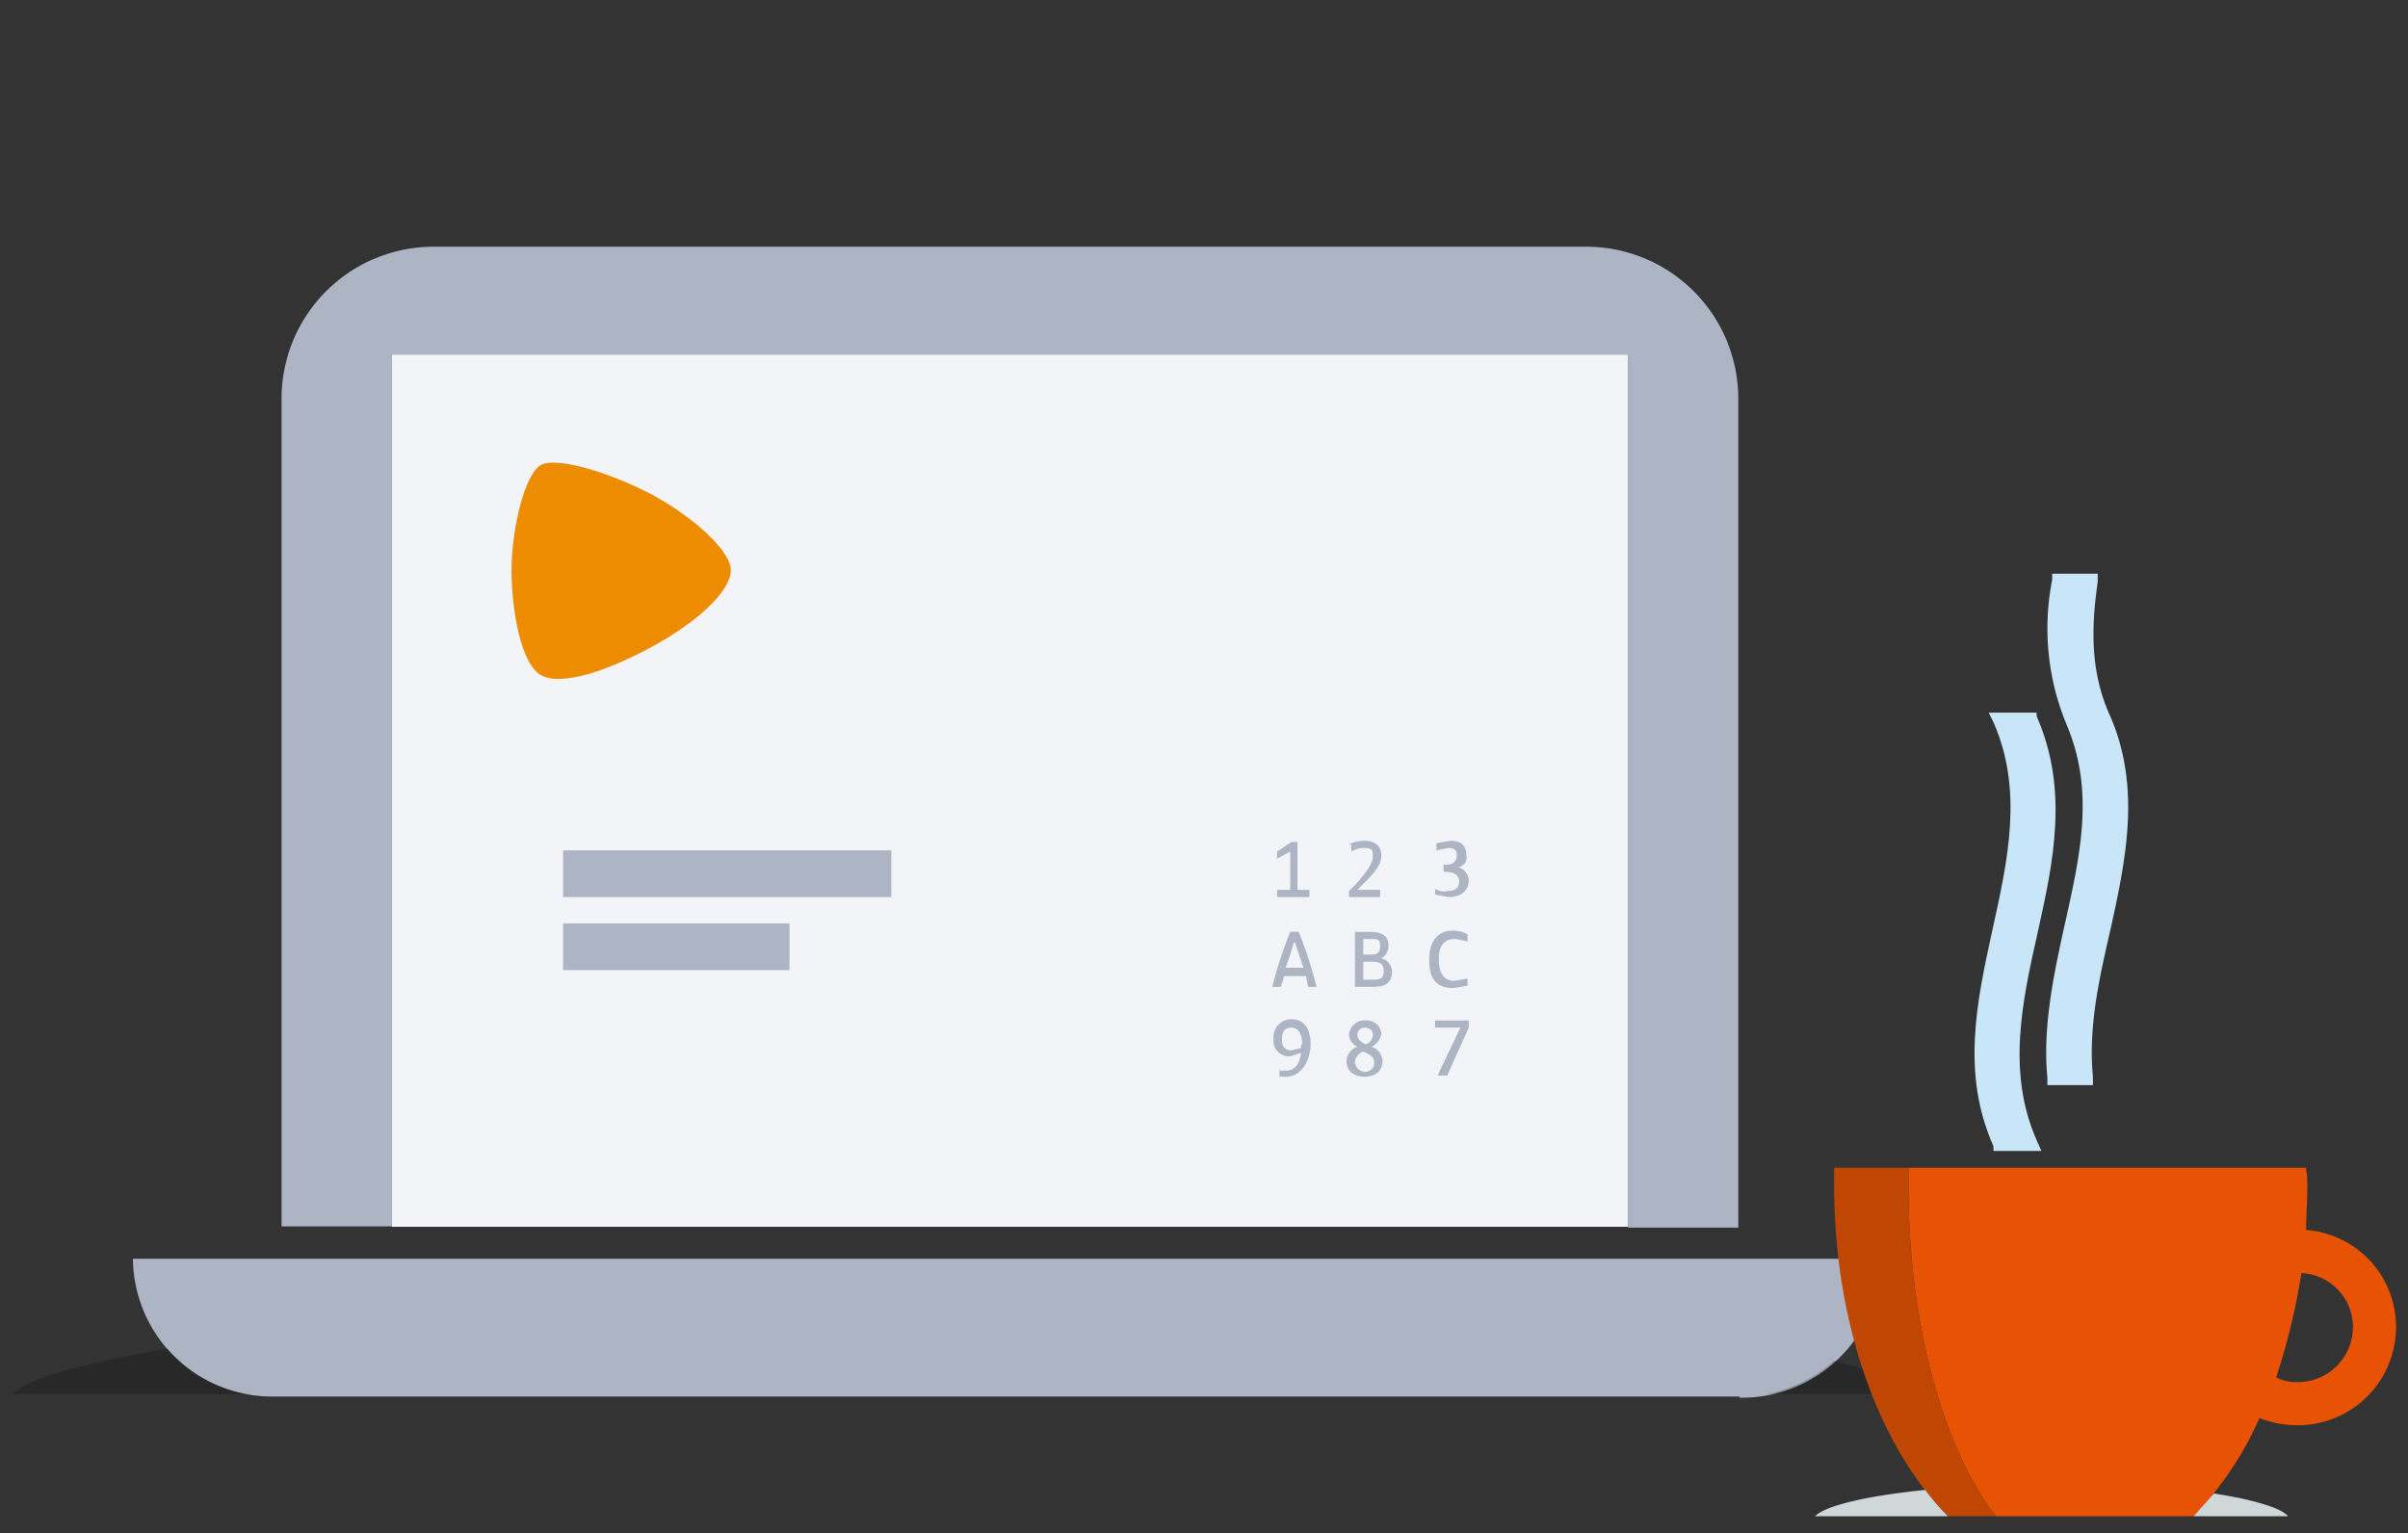
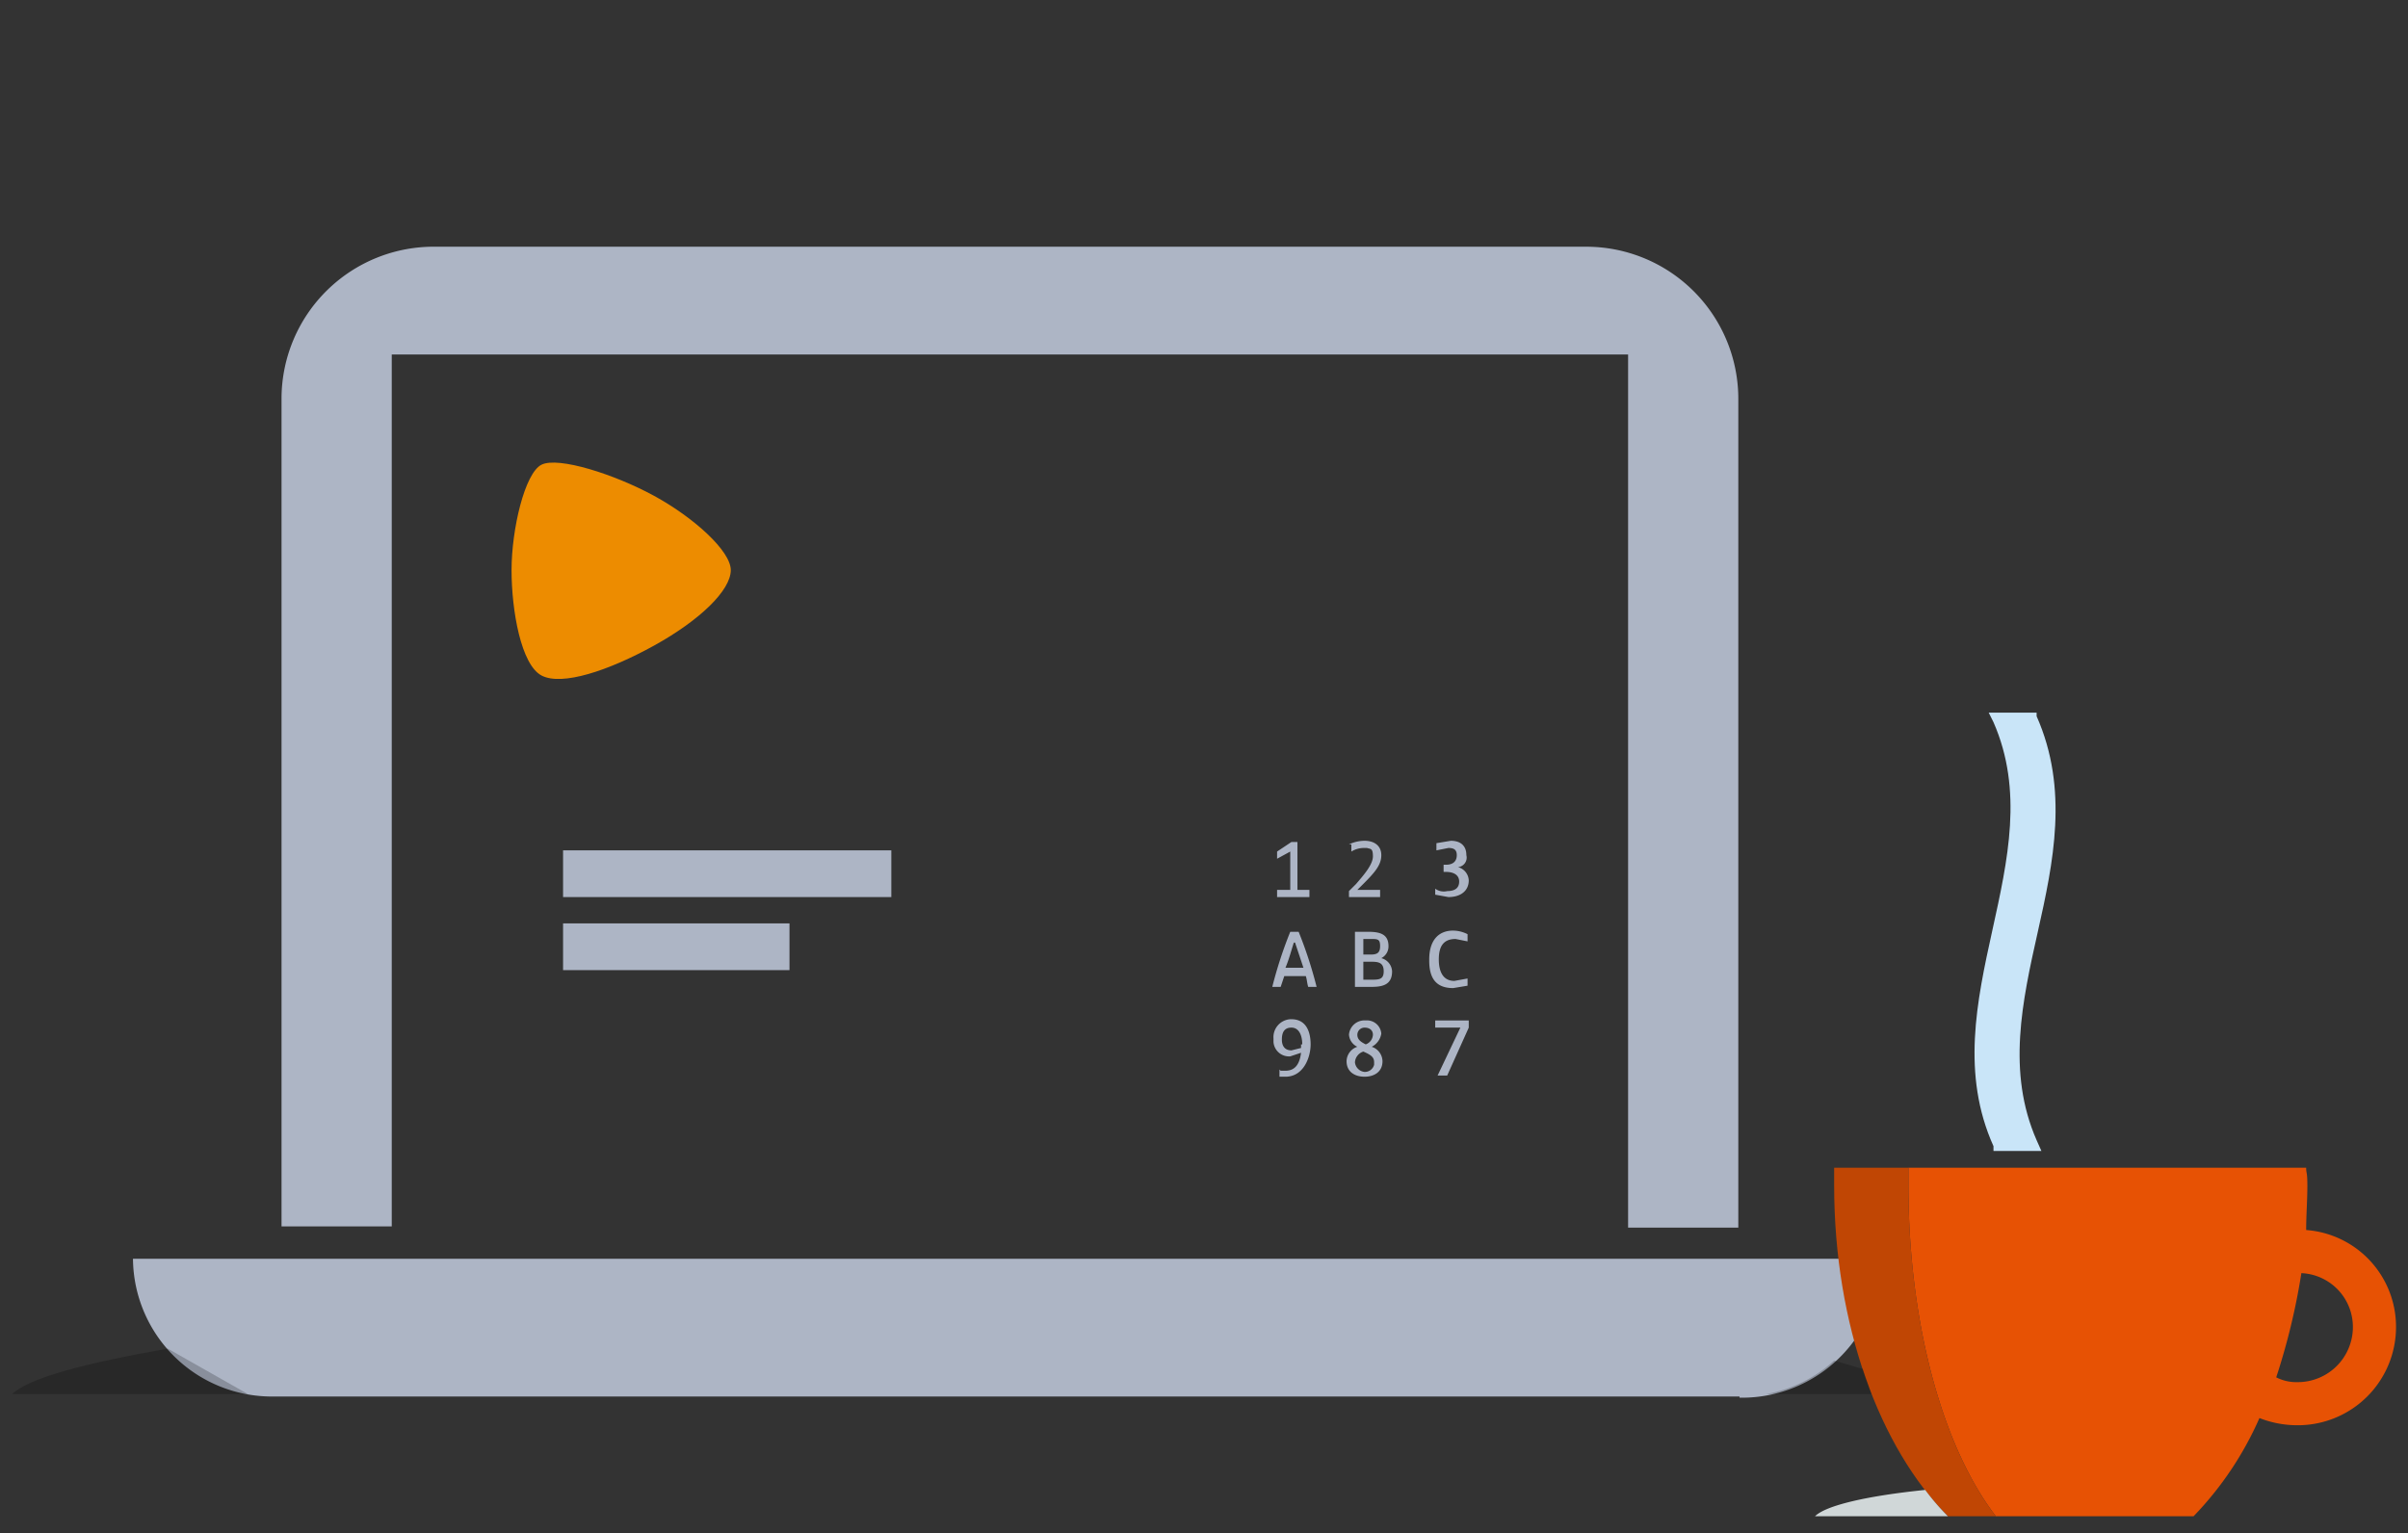
<svg xmlns="http://www.w3.org/2000/svg" viewBox="0 0 201 128">
  <rect x="0" y="0" width="201" height="128" fill="#333333" stroke="none" />
  <path d="M145.2,116.6H22.9a11.6,11.6,0,0,1-11.8-11.5H157a11.6,11.6,0,0,1-11.7,11.6h-.1" fill="#adb5c5" fill-rule="evenodd" />
  <g>
    <path d="M132.3,20.6H36.4A12.7,12.7,0,0,0,23.5,33.2h0v69.2h9.2V29.6H135.9v72.9h9.2V33.3A12.7,12.7,0,0,0,132.3,20.6Z" fill="#adb5c5" />
-     <rect x="32.7" y="29.6" width="103.2" height="72.83" fill="#f3f4f7" />
  </g>
  <path d="M61,47.6c0-1.6-3.1-4.4-6.4-6.2s-8-3.3-9.4-2.6-2.5,5.4-2.5,8.8.8,7.9,2.5,8.8,5.6-.4,9.4-2.5S61,49.3,61,47.6" fill="#ed8c00" fill-rule="evenodd" />
  <path d="M107.8,70.3h.5v4h1v.6h-2.7v-.6h1.1V71.1l-1.1.6v-.6Zm4.8.2a3.1,3.1,0,0,1,1.3-.3c.8,0,1.4.4,1.4,1.2s-.5,1.4-1.5,2.4l-.5.5h1.9v.6h-2.6v-.5l.6-.6c.6-.7,1.4-1.6,1.4-2.3s-.2-.6-.5-.7h-.2a2,2,0,0,0-1.1.3v-.6Zm7.3-.1,1.2-.2c.8,0,1.3.4,1.3,1.2a.8.8,0,0,1-.7,1h0a1.2,1.2,0,0,1,.9,1.1c0,.9-.7,1.4-1.7,1.4l-1.1-.2v-.5a1.2,1.2,0,0,0,1,.2c.7,0,1-.3,1-.8s-.4-.8-1.1-.8h-.2v-.6h.2c.6,0,.9-.3.9-.8s-.3-.6-.7-.6l-1,.2v-.6ZM108,78.7c-.2.6-.4,1.4-.7,2.1h1.5l-.7-2.1Zm.4-.9a35.3,35.3,0,0,1,1.5,4.6h-.7c-.1-.3-.1-.6-.2-.9h-1.8l-.3.9h-.7a35.3,35.3,0,0,1,1.5-4.6Zm5.4,4h.6c.7,0,1.1,0,1.1-.7s-.4-.8-1-.8h-.7Zm0-2.1h.6c.5,0,.8-.1.8-.7s-.2-.6-.8-.6h-.6Zm.4-1.9c1,0,1.7.2,1.7,1.2a1.1,1.1,0,0,1-.6,1h0a1.2,1.2,0,0,1,.9,1.1c0,1.2-.9,1.3-1.8,1.3h-1.3V77.8Zm5.1,2.3c0-1.5.7-2.4,2-2.4a2.7,2.7,0,0,1,1.2.3v.6l-1-.2c-1,0-1.4.6-1.4,1.7s.4,1.8,1.3,1.8l1.1-.2v.6l-1.2.2c-1.5,0-2-.9-2-2.3Zm-10.6,7.1c0-.8-.3-1.4-.9-1.4s-.8.4-.8,1,.3.9.8.9l.8-.2v-.3Zm-1.8,2.2h.4c.9,0,1.2-.7,1.3-1.5l-.9.3a1.3,1.3,0,0,1-1.4-1.2v-.3a1.5,1.5,0,0,1,1.4-1.6h.1c1.2,0,1.6,1,1.6,2.1s-.6,2.7-2.1,2.7h-.5v-.6Zm7.7-3c0-.4-.3-.6-.7-.6a.6.6,0,0,0-.6.6c0,.4.3.6.7.8a.9.9,0,0,0,.6-.8m-1.5,2.3a.9.9,0,0,0,.8.8h0a.8.8,0,0,0,.8-.6v-.2c0-.4-.2-.6-.9-.9a1,1,0,0,0-.7.9m-.5-2.3a1.3,1.3,0,0,1,1.4-1.2h0a1.2,1.2,0,0,1,1.3,1.1h0a1.5,1.5,0,0,1-.8,1.1,1.3,1.3,0,0,1,.9,1.2c0,.9-.7,1.3-1.5,1.3s-1.5-.4-1.5-1.3a1.3,1.3,0,0,1,.9-1.2,1.2,1.2,0,0,1-.7-1.1m10-1.1v.6l-1.8,4H120l1.9-4h-2.1v-.6ZM47,74.9H74.4V71H47ZM47,81H65.9V77.1H47Z" fill="#adb5c5" fill-rule="evenodd" />
  <path d="M170.4,96.1h-4v-.4c-2.7-6-1.4-12.1-.1-18s2.6-11.7.1-17.4l-.4-.8h4v.3c2.7,6.1,1.4,12.2.1,18s-2.6,11.7-.1,17.4Z" fill="#c9e5f8" />
-   <path d="M174.7,90.6h-3.8V90c-.4-4.2.5-8.5,1.4-12.6,1.3-5.8,2.6-11.3.2-16.9a21,21,0,0,1-1.2-12.1v-.5h3.8v.7c-.5,3.5-.7,7.3,1,11.1,2.7,6.1,1.3,12.3,0,18.2-.9,3.9-1.8,8-1.4,12Z" fill="#c9e5f8" />
  <path d="M192.1,106.3A55.4,55.4,0,0,1,190,115a3.7,3.7,0,0,0,1.8.4,4.6,4.6,0,0,0,4.6-4.6A4.5,4.5,0,0,0,192.1,106.3Z" fill="none" />
  <path d="M192.5,102.7c0-1.2.1-2.5.1-3.7s-.1-1-.1-1.5H159.3V99c0,11.6,2.9,21.9,7.3,27.6h16.5a28,28,0,0,0,5.5-8.2,8.7,8.7,0,0,0,3.2.6,8.2,8.2,0,0,0,8.2-8.2A8.1,8.1,0,0,0,192.5,102.7Zm-.7,12.7a3.7,3.7,0,0,1-1.8-.4,55.4,55.4,0,0,0,2.1-8.7,4.5,4.5,0,0,1,4.3,4.5A4.6,4.6,0,0,1,191.8,115.4Z" fill="#e75204" />
  <path d="M159.3,97.5h-6.2V99c0,11.6,3.8,21.9,9.5,27.6h4c-4.4-5.7-7.3-16-7.3-27.6Z" fill="#c04604" />
  <g>
    <path d="M192.1,106.3A55.4,55.4,0,0,1,190,115a3.7,3.7,0,0,0,1.8.4,4.6,4.6,0,0,0,4.6-4.6A4.5,4.5,0,0,0,192.1,106.3Z" fill="none" />
    <path d="M151.5,126.6h11.1a20,20,0,0,1-1.9-2.2C155.8,124.9,152.4,125.7,151.5,126.6Z" fill="#d0d7d8" />
-     <path d="M191,126.6c-.6-.7-2.9-1.4-6.2-1.9l-1.7,1.9Z" fill="#d0d7d8" />
  </g>
-   <path d="M14,112.6c-6.8,1.2-11.5,2.4-13,3.8H20.7A11.3,11.3,0,0,1,14,112.6Z" fill-opacity="0.58" fill-rule="evenodd" opacity="0.36" style="isolation: isolate" />
+   <path d="M14,112.6c-6.8,1.2-11.5,2.4-13,3.8H20.7Z" fill-opacity="0.58" fill-rule="evenodd" opacity="0.36" style="isolation: isolate" />
  <path d="M153.1,113.6a11.4,11.4,0,0,1-5.7,2.8h8.8c-.2-.7-.5-1.4-.7-2.1Z" fill-opacity="0.58" fill-rule="evenodd" opacity="0.36" style="isolation: isolate" />
</svg>